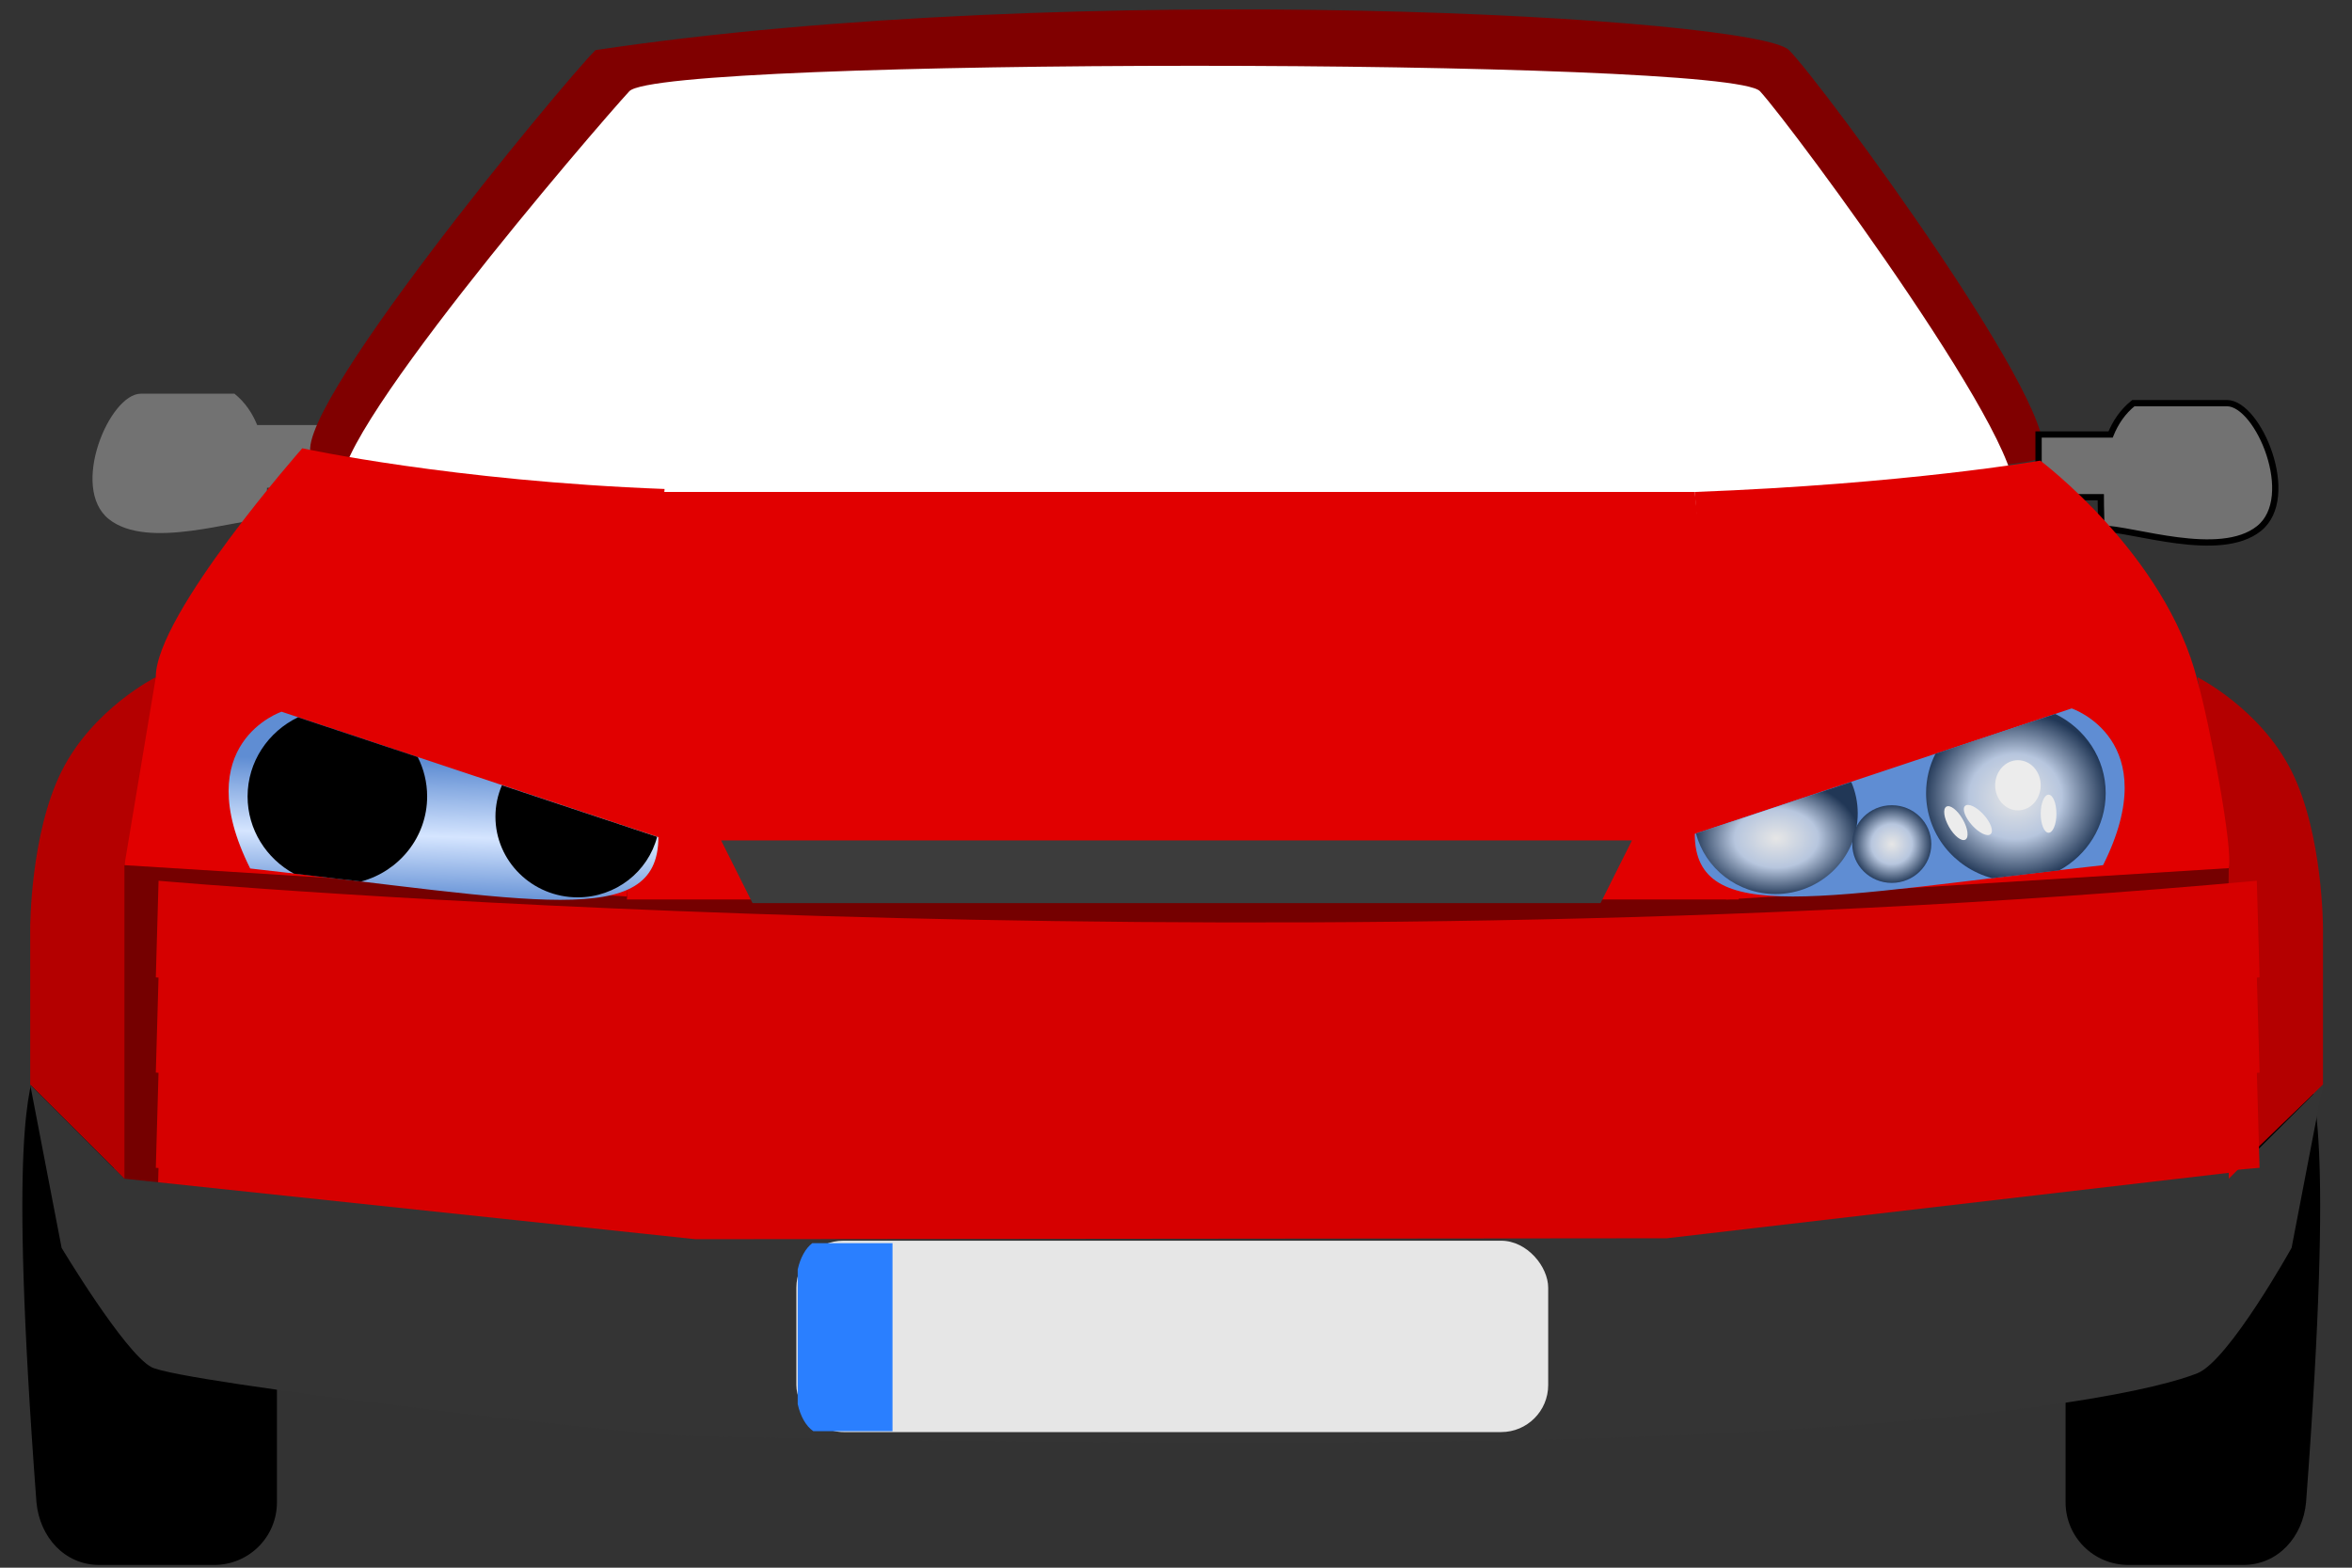
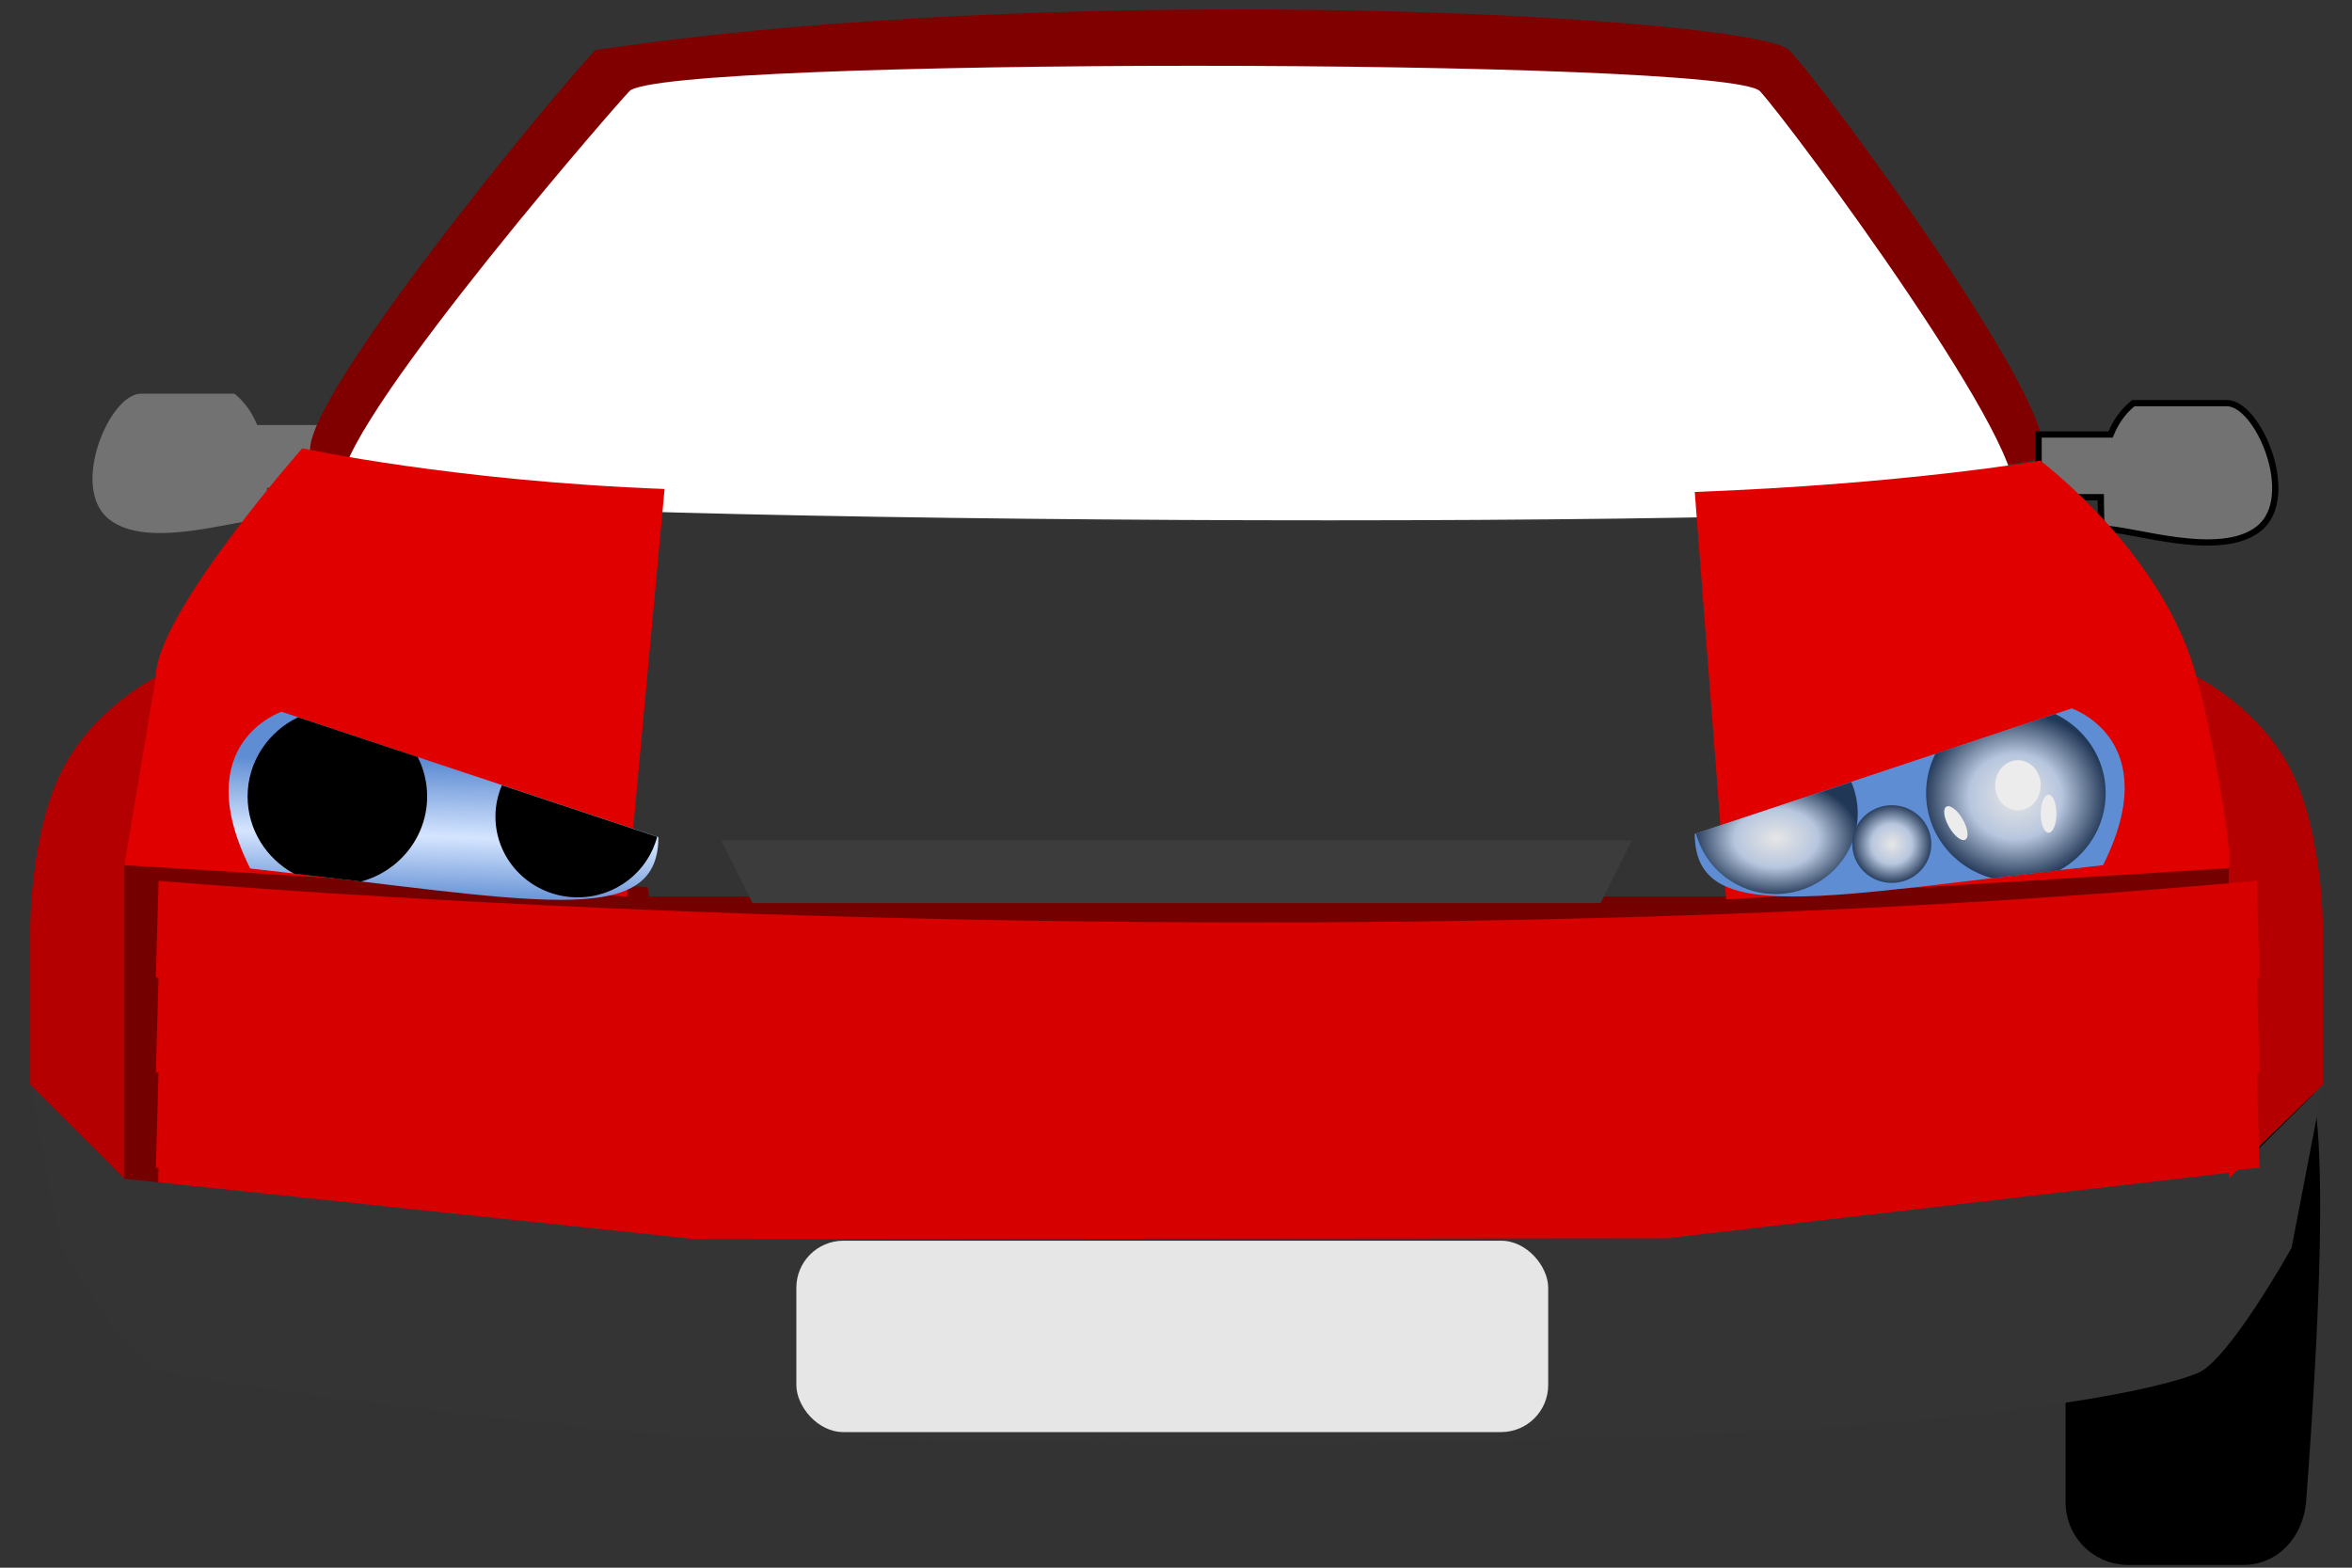
<svg xmlns="http://www.w3.org/2000/svg" xmlns:xlink="http://www.w3.org/1999/xlink" width="300" height="200" version="1.0">
  <rect width="100%" height="100%" fill="#333333" stroke="none" />
  <title>car for KC shirt</title>
  <defs>
    <linearGradient id="linearGradient10528">
      <stop offset="0" stop-color="rgb(214,0,0)" id="stop10530" />
      <stop offset="0.5" stop-color="rgb(148,0,0)" id="stop10532" />
      <stop offset="1" stop-color="rgb(214,0,0)" id="stop10534" />
    </linearGradient>
    <linearGradient id="linearGradient9546">
      <stop offset="0" stop-color="rgb(214,0,0)" id="stop9548" />
      <stop offset="0.5" stop-color="rgb(177,0,0)" id="stop9550" />
      <stop offset="1" stop-color="rgb(214,0,0)" id="stop9552" />
    </linearGradient>
    <linearGradient id="linearGradient8565">
      <stop offset="0" stop-color="rgb(214,0,0)" id="stop8567" />
      <stop offset="0.5" stop-color="rgb(191,0,0)" id="stop8569" />
      <stop offset="1" stop-color="rgb(214,0,0)" id="stop8571" />
    </linearGradient>
    <linearGradient id="linearGradient5532">
      <stop offset="0" stop-color="rgb(214,0,0)" id="stop5534" />
      <stop offset="0.5" stop-color="rgb(214,0,0)" id="stop6509" />
      <stop offset="1" stop-color="rgb(214,0,0)" id="stop5536" />
    </linearGradient>
    <linearGradient id="linearGradient15265">
      <stop offset="0" stop-color="rgb(95,141,211)" id="stop15267" />
      <stop offset="0.471" stop-color="rgb(213,229,255)" id="stop15269" />
      <stop offset="1" stop-color="rgb(95,141,211)" id="stop15271" />
    </linearGradient>
    <linearGradient id="linearGradient14866">
      <stop offset="0" stop-color="rgb(230,230,230)" id="stop14868" />
      <stop offset="0.5" stop-color="rgb(183,198,222)" id="stop14874" />
      <stop offset="1" stop-color="rgb(33,55,86)" id="stop14870" />
    </linearGradient>
    <linearGradient id="linearGradient13308">
      <stop offset="0" stop-color="rgb(170,0,0)" id="stop13310" />
      <stop offset="0.154" stop-color="rgb(195,0,0)" id="stop13312" />
      <stop offset="0.354" stop-color="rgb(220,0,0)" id="stop13314" />
      <stop offset="0.638" stop-color="rgb(170,0,0)" id="stop13316" />
      <stop offset="1" stop-color="rgb(225,0,0)" id="stop13318" />
    </linearGradient>
    <linearGradient id="linearGradient13298">
      <stop offset="0" stop-color="rgb(44,44,44)" id="stop13300" />
      <stop offset="0.508" stop-color="rgb(128,128,128)" id="stop13306" />
      <stop offset="1" stop-color="rgb(52,52,52)" id="stop13302" />
    </linearGradient>
    <linearGradient id="linearGradient12516">
      <stop offset="0" stop-color="rgb(0,0,0)" id="stop12518" />
      <stop offset="1" stop-color="rgb(114,114,114)" id="stop12520" />
    </linearGradient>
    <linearGradient id="linearGradient11732">
      <stop offset="0" stop-color="rgb(148,0,0)" id="stop11734" />
      <stop offset="0.5" stop-color="rgb(253,6,6)" id="stop11740" />
      <stop offset="1" stop-color="rgb(180,0,0)" id="stop11736" />
    </linearGradient>
    <linearGradient id="linearGradient11341">
      <stop offset="0" stop-color="rgb(102,102,102)" id="stop11343" />
      <stop offset="1" stop-color="rgb(60,60,60)" id="stop11345" />
    </linearGradient>
    <linearGradient id="linearGradient10170">
      <stop offset="0" stop-color="rgb(211,0,0)" id="stop10172" />
      <stop offset="1" stop-color="rgb(117,0,0)" id="stop10174" />
    </linearGradient>
    <linearGradient id="linearGradient9393">
      <stop offset="0" stop-color="rgb(170,0,0)" id="stop9395" />
      <stop offset="0.154" stop-color="rgb(195,0,0)" id="stop9397" />
      <stop offset="0.294" stop-color="rgb(220,0,0)" id="stop9399" />
      <stop offset="0.595" stop-color="rgb(170,0,0)" id="stop9401" />
      <stop offset="1" stop-color="rgb(225,0,0)" id="stop9403" />
    </linearGradient>
    <linearGradient id="linearGradient8986">
      <stop offset="0" stop-color="rgb(170,0,0)" id="stop8988" />
      <stop offset="0.154" stop-color="rgb(195,0,0)" id="stop9000" />
      <stop offset="0.308" stop-color="rgb(220,0,0)" id="stop8994" />
      <stop offset="0.615" stop-color="rgb(170,0,0)" id="stop8998" />
      <stop offset="1" stop-color="rgb(225,0,0)" id="stop8990" />
    </linearGradient>
    <linearGradient xlink:href="#linearGradient12516" y2="0.032" x2="0.647" y1="0.707" x1="0.514" gradientTransform="translate(0.18 1.997)" id="linearGradient21270" />
    <linearGradient xlink:href="#linearGradient12516" y2="0.158" x2="0.751" y1="0.832" x1="0.618" gradientTransform="translate(-8.322 11.492)" id="linearGradient21290" />
    <linearGradient xlink:href="#linearGradient15265" y2="0.233" x2="0.459" y1="0.867" x1="0.5" id="linearGradient21306" />
    <linearGradient xlink:href="#linearGradient12516" y2="-0.058" x2="0.642" y1="0.618" x1="0.509" id="linearGradient6513" />
    <linearGradient xlink:href="#linearGradient11341" y2="0.746" x2="0.437" y1="-0.254" x1="0.437" gradientTransform="matrix(0.801 0 0 0.8 -1.506 -29.994)" id="linearGradient6583" />
    <linearGradient xlink:href="#linearGradient13298" y2="0.49" x2="1" y1="0.49" x1="0" gradientTransform="matrix(0.801 0 0 0.8 -1.506 -29.994)" id="linearGradient6586" />
    <linearGradient xlink:href="#linearGradient8986" y2="0.907" x2="0.392" y1="0.05" x1="0.274" gradientTransform="matrix(0.801 0 0 0.8 -1.506 -29.614)" id="linearGradient6589" />
    <linearGradient xlink:href="#linearGradient13308" y2="0.977" x2="0.499" y1="-0.023" x1="0.499" gradientTransform="matrix(0.801 0 0 0.8 -1.506 -29.614)" id="linearGradient6594" />
    <linearGradient xlink:href="#linearGradient10170" y2="0.973" x2="0.476" y1="-0.027" x1="0.476" gradientTransform="matrix(0.801 0 0 0.8 -1.506 -29.994)" id="linearGradient6597" />
    <linearGradient xlink:href="#linearGradient11732" y2="0.606" x2="0.666" y1="0.044" x1="0.416" gradientTransform="matrix(0.801 0 0 0.8 -1.506 -29.994)" id="linearGradient6600" />
    <linearGradient xlink:href="#linearGradient10170" y2="0.892" x2="0.537" y1="0.058" x1="0.537" gradientTransform="matrix(0.801 0 0 0.8 -1.506 -29.994)" id="linearGradient6603" />
    <linearGradient xlink:href="#linearGradient11732" y2="0.606" x2="0.916" y1="0.044" x1="0.666" gradientTransform="matrix(0.801 0 0 0.8 -1.506 -29.994)" id="linearGradient6607" />
    <linearGradient xlink:href="#linearGradient9393" y2="0.979" x2="0.562" y1="0.07" x1="0.62" gradientTransform="matrix(0.801 0 0 0.8 -1.506 -29.994)" id="linearGradient6610" />
    <linearGradient xlink:href="#linearGradient10170" y2="0.823" x2="0.439" y1="0.054" x1="0.439" gradientTransform="matrix(-0.801 0 0 0.8 300.305 -31.194)" id="linearGradient6613" />
    <linearGradient xlink:href="#linearGradient10528" y2="0.5" x2="1" y1="0.5" x1="0" gradientTransform="matrix(0.801 0 0 0.8 -5.69 6.031)" id="linearGradient9557" />
    <linearGradient xlink:href="#linearGradient9546" y2="0.5" x2="1" y1="0.5" x1="0" gradientTransform="matrix(0.801 0 0 0.8 -5.69 -6.116)" id="linearGradient2356" />
    <linearGradient xlink:href="#linearGradient8565" y2="0.5" x2="1" y1="0.5" x1="0" gradientTransform="matrix(0.801 0 0 0.8 -5.69 -18.264)" id="linearGradient2359" />
    <linearGradient xlink:href="#linearGradient5532" y2="0.5" x2="1" y1="0.5" x1="0" gradientTransform="matrix(0.801 0 0 0.8 -5.69 -30.411)" id="linearGradient2405" />
    <radialGradient xlink:href="#linearGradient14866" fy="10.25" fx="-18" r="16.5" cy="10.25" cx="-18" gradientTransform="matrix(0.315 0 0 0.31 246.971 104.507)" gradientUnits="userSpaceOnUse" id="radialGradient2535" />
    <radialGradient xlink:href="#linearGradient14866" fy="164.469" fx="322.797" r="14.743" cy="164.469" cx="322.797" gradientTransform="matrix(0.801 0 0 0.735 -1.506 -19.259)" gradientUnits="userSpaceOnUse" id="radialGradient2539" />
    <radialGradient xlink:href="#linearGradient14866" fy="171.156" fx="284.75" r="13.284" cy="171.156" cx="284.75" gradientTransform="matrix(0.801 0 0 0.563 -1.506 10.586)" gradientUnits="userSpaceOnUse" id="radialGradient2542" />
    <linearGradient xlink:href="#linearGradient15265" y2="0.233" x2="0.459" y1="0.867" x1="0.5" gradientTransform="matrix(0.801 0 0 0.8 -1.506 -29.994)" id="linearGradient2545" />
  </defs>
  <g>
    <title>Layer 1</title>
    <g transform="matrix(-0.801 0 0 0.8 310.474 -22.579)" fill="url(#linearGradient6513)" id="g4431">
      <path d="m365.184,91.008c5,0 11.344,15 5.094,20c-6.25,5 -20.094,0 -25.094,0c0,-1.359 -0.095,-3.103 -0.093,-5l-9.907,0l0,-10l11.469,0c0.777,-1.902 1.922,-3.638 3.625,-5c5,0 14.906,0 14.906,0z" fill="url(#linearGradient21270)" id="path4433" />
    </g>
-     <path d="m12.661,127.563l14.652,0c4.439,0 8.012,3.567 8.012,7.998l0,56.09c0,4.431 -3.574,7.999 -8.012,7.999l-14.652,0c-4.439,0 -7.607,-3.586 -8.012,-7.999c-3.609,-48.042 -0.805,-52.441 0,-56.09c0.954,-4.327 3.573,-7.998 8.012,-7.998z" fill="#000000" id="rect7400" />
    <path d="m75.954,6.393c61.294,-9.198 148.013,-4.213 152.233,0c4.22,4.213 36.269,47.778 32.049,51.991c-4.22,4.213 -216.117,4.213 -220.337,0c-4.22,-4.213 31.835,-47.778 36.055,-51.991z" fill="#800000" id="path2872" />
    <path d="m80.271,11.642c4.006,-4.332 140.214,-4.332 144.22,0c4.006,4.332 36.055,47.651 32.049,51.983c-4.006,4.332 -208.629,3.249 -212.635,-1.083c-4.006,-4.332 32.359,-46.568 36.365,-50.9z" fill="#ffffff" id="rect2867" />
    <path d="m14.518,109.182l68.104,3.999l4.006,27.996l4.006,19.996l-76.116,-7.999l0,-18.396l0,-25.596z" fill="url(#linearGradient6613)" id="path11337" />
    <path d="m38.555,57.191c0,0 19.236,4.18 46.213,5.192l-4.807,51.991l-64.098,-4c0,0 0,-15.997 4.006,-23.996c0,-7.999 18.686,-29.188 18.686,-29.188z" fill="url(#linearGradient6610)" id="rect2874" />
    <path d="m19.876,86.386c0,0 -8.012,3.999 -12.018,11.998c-4.006,7.999 -4.006,19.997 -4.006,19.997l0,19.996l12.018,11.998l0,-39.993l4.006,-23.996z" fill="url(#linearGradient6607)" id="path4407" />
    <path d="m286.13,127.563l-14.652,0c-4.439,0 -8.012,3.567 -8.012,7.998l0,56.09c0,4.431 3.573,7.999 8.012,7.999l14.652,0c4.439,0 7.608,-3.586 8.012,-7.999c3.609,-48.042 0.805,-52.441 0,-56.09c-0.954,-4.327 -3.573,-7.998 -8.012,-7.998z" fill="#000000" id="path8165" />
    <path d="m284.281,110.382l-64.098,3.999l-8.013,27.995l0,15.998l72.111,-7.999l0,-14.398l0,-25.595z" fill="url(#linearGradient6603)" id="path8601" />
    <path d="m280.275,86.386l4.006,23.996l-0.401,39.993l12.419,-11.998l0,-19.996c0,0 0,-11.998 -4.006,-19.997c-4.006,-7.999 -12.018,-11.998 -12.018,-11.998z" fill="url(#linearGradient6600)" id="path4413" />
    <path d="m79.968,114.381l4.908,27.021l3.105,16.972l124.189,0l4.007,-15.998l-1.102,0l0,-0.05l5.108,-27.945l-140.215,0z" fill="url(#linearGradient6597)" id="path4415" />
-     <path d="m83.967,62.763l132.202,0l5.608,51.991l-141.816,0l4.006,-51.991z" fill="url(#linearGradient6594)" id="rect4417" />
    <g transform="matrix(0.801 0 0 0.8 5.011 -38.163)" stroke="#000000" id="g4427">
      <path d="m333.459,111.992c-1.702,1.361 -2.847,3.099 -3.625,5l-11.468,0l0,10l9.906,0c-0.002,1.897 0.094,3.641 0.094,5c5,0 18.843,5 25.093,0c6.25,-5 -0.093,-20 -5.093,-20c0,0 -9.907,0 -14.907,0z" fill="url(#linearGradient21290)" id="rect4422" />
    </g>
    <path d="m260.236,58.764c0,0 -17.091,2.986 -44.067,3.999l4.006,51.991l64.098,-3.999c0.602,-2.404 -2.413,-18.358 -4.006,-23.996c-4.006,-15.997 -20.031,-27.995 -20.031,-27.995z" fill="url(#linearGradient6589)" id="path4420" />
    <path d="m20.225,148.806l-0.35,12.326c0,0 135.89,12.02 268.335,0l-0.35,-12.326c-131.96,11.976 -267.635,0 -267.635,0z" fill="url(#linearGradient9557)" id="path9555" />
    <path d="m3.852,138.377l4.006,20.821c0,0 7.968,13.285 11.418,15.198c3.605,1.999 62.246,8.798 68.705,8.798c0,0 76.117,2 124.189,0c48.074,-1.999 63.946,-6.338 68.105,-7.998c4.006,-1.6 12.018,-15.998 12.018,-15.998l4.006,-20.821l-12.018,11.998l0,-0.75l-71.685,8.349l-123.907,0.117l-72.819,-7.716l-12.018,-11.998z" fill="url(#linearGradient6586)" id="rect5052" />
    <path d="m91.979,107.216l116.178,0l-4.007,7.998l-108.165,0l-4.006,-7.998z" fill="url(#linearGradient6583)" id="rect5450" />
    <path d="m256.23,58.384c0,0 8.012,7.999 8.012,31.994l-48.073,15.997l-132.202,0l-48.073,-15.997c0,-23.996 8.012,-31.994 8.012,-31.994" fill="none" id="path8210" />
    <path d="m216.169,106.376c0,11.998 16.024,7.999 52.08,3.999c8.012,-15.997 -4.007,-19.996 -4.007,-19.996l-48.073,15.997z" fill="url(#linearGradient2545)" id="path8212" />
    <path d="m236.132,99.759l-19.805,6.574c1.162,4.443 5.258,7.723 10.14,7.723c5.786,0 10.491,-4.613 10.491,-10.298c0,-1.421 -0.295,-2.767 -0.826,-3.999z" fill="url(#radialGradient2542)" id="path14086" />
    <path d="m262.147,91.085l-15.273,5.074c-0.769,1.512 -1.202,3.22 -1.202,5.025c0,5.18 3.562,9.54 8.413,10.848c2.671,-0.323 5.613,-0.653 8.588,-1c3.516,-1.922 5.909,-5.617 5.909,-9.848c0,-4.436 -2.638,-8.266 -6.435,-10.099z" fill="url(#radialGradient2539)" id="path13703" />
    <path d="m216.169,106.376c0,11.998 31.648,8.798 52.08,3.999c8.012,-15.997 -4.007,-19.996 -4.007,-19.996c-8.012,0 -48.073,15.997 -48.073,15.997z" fill="none" id="path13320" />
    <path d="m246.341,107.682c0,2.737 -2.257,4.955 -5.042,4.955c-2.784,0 -5.042,-2.218 -5.042,-4.955c0,-2.736 2.258,-4.954 5.042,-4.954c2.785,0 5.042,2.218 5.042,4.954z" fill="url(#radialGradient2535)" id="path14088" />
    <path d="m260.294,100.184c0,1.767 -1.3,3.199 -2.904,3.199c-1.604,0 -2.905,-1.432 -2.905,-3.199c0,-1.767 1.301,-3.2 2.905,-3.2c1.604,0 2.904,1.433 2.904,3.2z" fill="#ececec" id="path14096" />
    <path d="m262.297,103.811c0,1.34 -0.448,2.427 -1.001,2.427c-0.553,0 -1.002,-1.087 -1.002,-2.427c0,-1.341 0.449,-2.428 1.002,-2.428c0.553,0 1.001,1.087 1.001,2.428z" fill="#ececec" id="path14479" />
    <path d="m250.346,104.512c0.669,1.162 0.824,2.327 0.344,2.602c-0.479,0.276 -1.411,-0.443 -2.081,-1.605c-0.669,-1.162 -0.823,-2.327 -0.344,-2.602c0.479,-0.276 1.411,0.443 2.081,1.605z" fill="#ececec" id="path14481" />
-     <path d="m253.026,103.942c0.899,0.996 1.294,2.103 0.882,2.472c-0.411,0.37 -1.472,-0.138 -2.371,-1.135c-0.898,-0.996 -1.293,-2.103 -0.882,-2.472c0.411,-0.37 1.473,0.138 2.371,1.135z" fill="#ececec" id="path14483" />
    <g transform="matrix(-0.801 0 0 0.8 301.592 -29.594)" id="g16443">
      <path d="m271.678,170.492c0,15 20,10 65,5c10,-20 -5,-25 -5,-25l-60,20z" fill="url(#linearGradient21306)" id="path16445" />
      <path d="m296.594,162.219l-24.719,8.219c1.451,5.554 6.563,9.656 12.656,9.656c7.221,0 13.094,-5.768 13.094,-12.875c0,-1.777 -0.369,-3.46 -1.031,-5z" id="path16447" />
      <path d="m329.063,151.375l-19.063,6.344c-0.96,1.89 -1.5,4.026 -1.5,6.281c0,6.476 4.446,11.928 10.5,13.563c3.335,-0.404 7.005,-0.816 10.719,-1.25c4.388,-2.403 7.375,-7.022 7.375,-12.313c0,-5.545 -3.292,-10.334 -8.031,-12.625z" id="path16449" />
      <path d="m271.678,170.492c0,15 39.5,11 65,5c10,-20 -5,-25 -5,-25c-11.5,0 -48,16.5 -60,20z" fill="none" id="path16451" />
      <path d="m309.335,172.125c0,3.421 -2.817,6.194 -6.293,6.194c-3.475,0 -6.293,-2.773 -6.293,-6.194c0,-3.421 2.817,-6.194 6.293,-6.194c3.475,0 6.293,2.773 6.293,6.194z" transform="matrix(0.393 0 0 0.393 310.122 168.094)" id="path16453" />
      <path d="m326.749,162.75c0,2.209 -1.623,4 -3.625,4c-2.002,0 -3.625,-1.791 -3.625,-4c0,-2.209 1.623,-4 3.625,-4c2.002,0 3.625,1.791 3.625,4z" transform="matrix(1.318 0 0 1 -95.727 -3.25)" id="path16455" />
      <path d="m329.25,167.285c0,1.676 -0.56,3.034 -1.25,3.034c-0.69,0 -1.25,-1.359 -1.25,-3.034c0,-1.676 0.56,-3.034 1.25,-3.034c0.69,0 1.25,1.359 1.25,3.034z" transform="matrix(0.455 0 0 0.759 183.568 41.353)" id="path16457" />
      <path d="m314.333,168.162c0.836,1.453 1.028,2.909 0.43,3.254c-0.598,0.344 -1.761,-0.554 -2.597,-2.007c-0.836,-1.453 -1.028,-2.909 -0.43,-3.254c0.598,-0.344 1.761,0.554 2.597,2.007z" transform="matrix(0.394 -0.227 0.378 0.658 125.258 131.661)" id="path16459" />
      <path d="m317.68,167.449c1.121,1.245 1.614,2.63 1.101,3.092c-0.513,0.462 -1.838,-0.174 -2.959,-1.419c-1.121,-1.245 -1.614,-2.63 -1.101,-3.092c0.513,-0.462 1.838,0.174 2.959,1.419z" transform="matrix(0.338 -0.304 0.508 0.564 125.152 171.321)" id="path16461" />
    </g>
    <path d="m20.225,112.364l-0.35,12.326c0,0 135.89,12.02 268.335,0l-0.35,-12.326c-131.96,11.976 -267.635,0 -267.635,0z" fill="url(#linearGradient2405)" id="path16471" />
    <path d="m38.555,57.191c0,0 -18.679,21.196 -18.679,29.195c0,0 -8.012,3.999 -12.018,11.998c-4.006,7.999 -4.006,19.997 -4.006,19.997l0,19.996l4.006,20.821c0,0 7.968,13.285 11.418,15.198c3.605,1.999 62.246,8.798 68.705,8.798c0,0 76.117,2 124.189,0c48.074,-1.999 63.946,-6.338 68.105,-7.998c4.006,-1.6 12.018,-15.998 12.018,-15.998l4.006,-20.821l0,0l0,-19.996c0,0 0,-11.998 -4.006,-19.997c-4.006,-7.999 -12.018,-11.998 -12.018,-11.998c-4.006,-15.997 -20.031,-27.995 -20.031,-27.995c0,0 -17.091,2.986 -44.067,3.999l-131.401,0c-26.977,-1.013 -46.221,-5.199 -46.221,-5.199z" fill="none" id="path19437" />
    <rect ry="6" rx="6" height="24.414" width="95.898" y="158.286" x="101.576" fill="#e6e6e6" id="rect4373" />
-     <path d="m103.604,158.6c-0.856,0.653 -1.527,1.866 -1.856,3.368l0,17.151c0.345,1.578 1.067,2.836 1.985,3.461l10.106,0l0,-23.98l-10.235,0z" fill="#2a7fff" id="rect20839" />
    <rect ry="6" rx="6" height="24.414" width="95.898" y="158.286" x="101.576" fill="none" id="rect21764" />
    <path d="m20.225,124.512l-0.35,12.325c0,0 135.89,12.02 268.335,0l-0.35,-12.325c-131.96,11.975 -267.635,0 -267.635,0z" fill="url(#linearGradient2359)" id="path6622" />
    <path d="m20.225,136.659l-0.35,12.326c0,0 135.89,12.02 268.335,0l-0.35,-12.326c-131.96,11.976 -267.635,0 -267.635,0z" fill="url(#linearGradient2356)" id="path8573" />
  </g>
</svg>